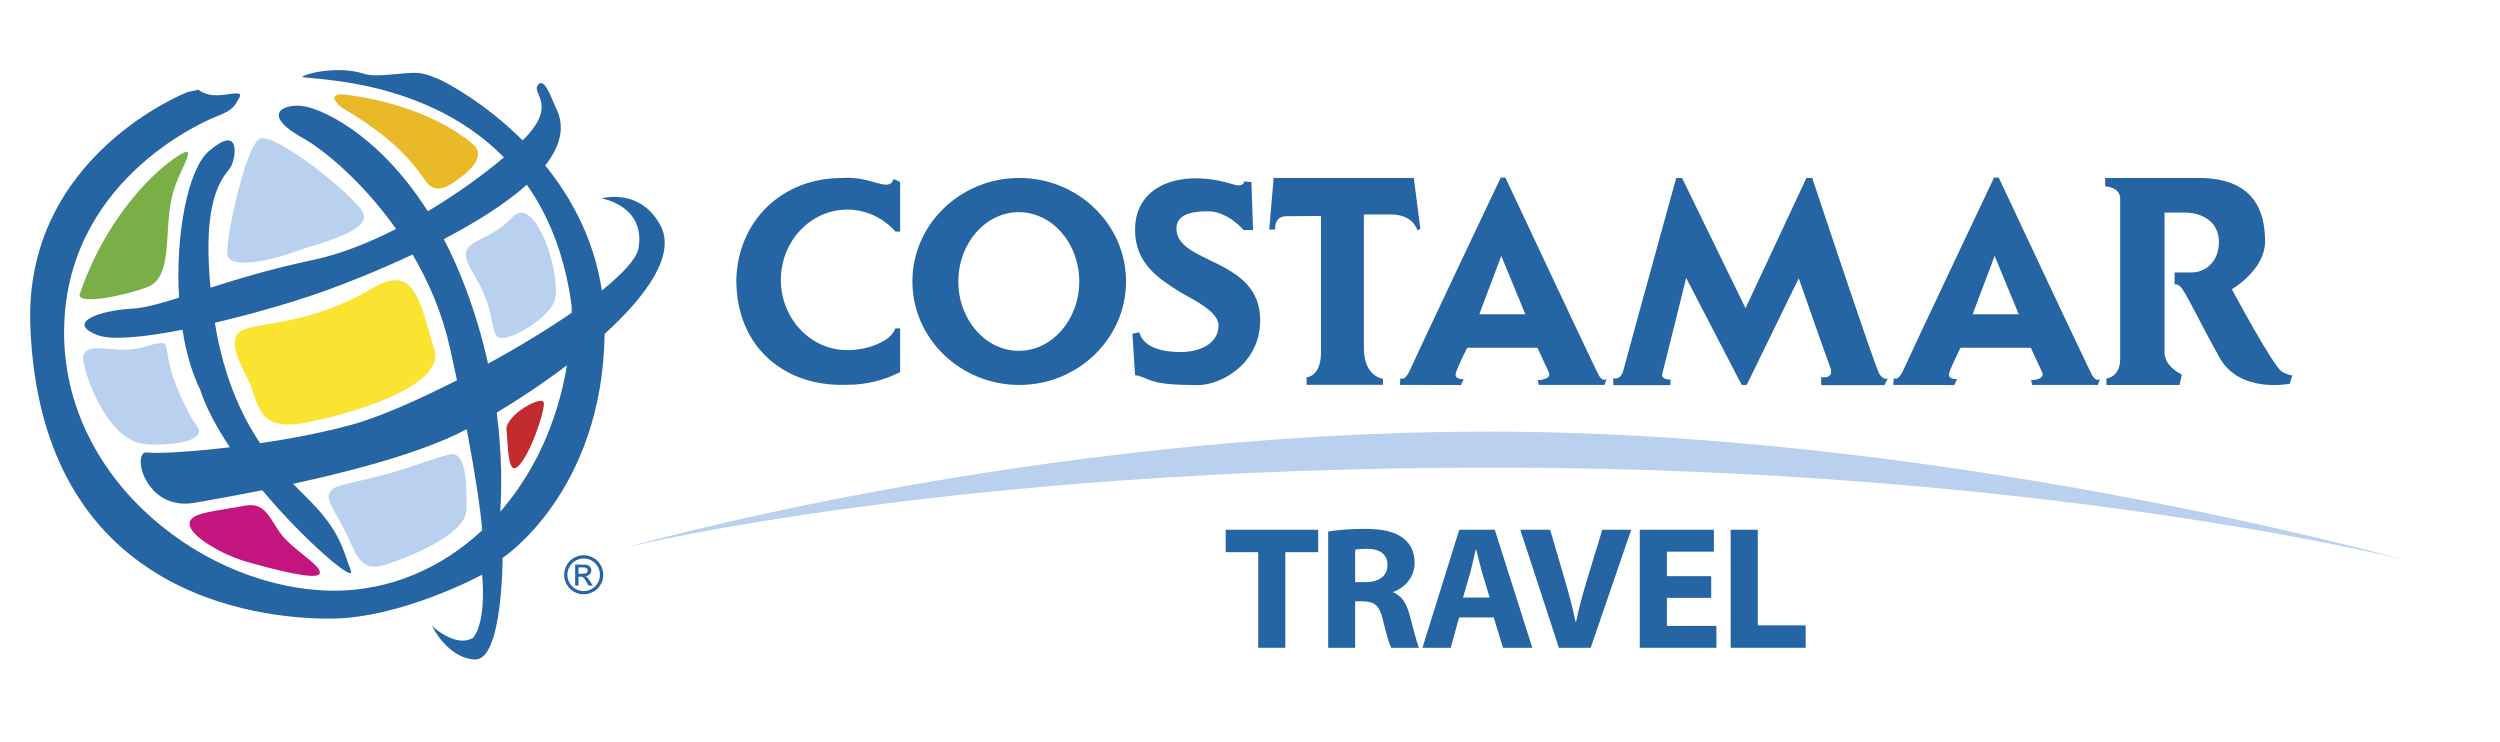
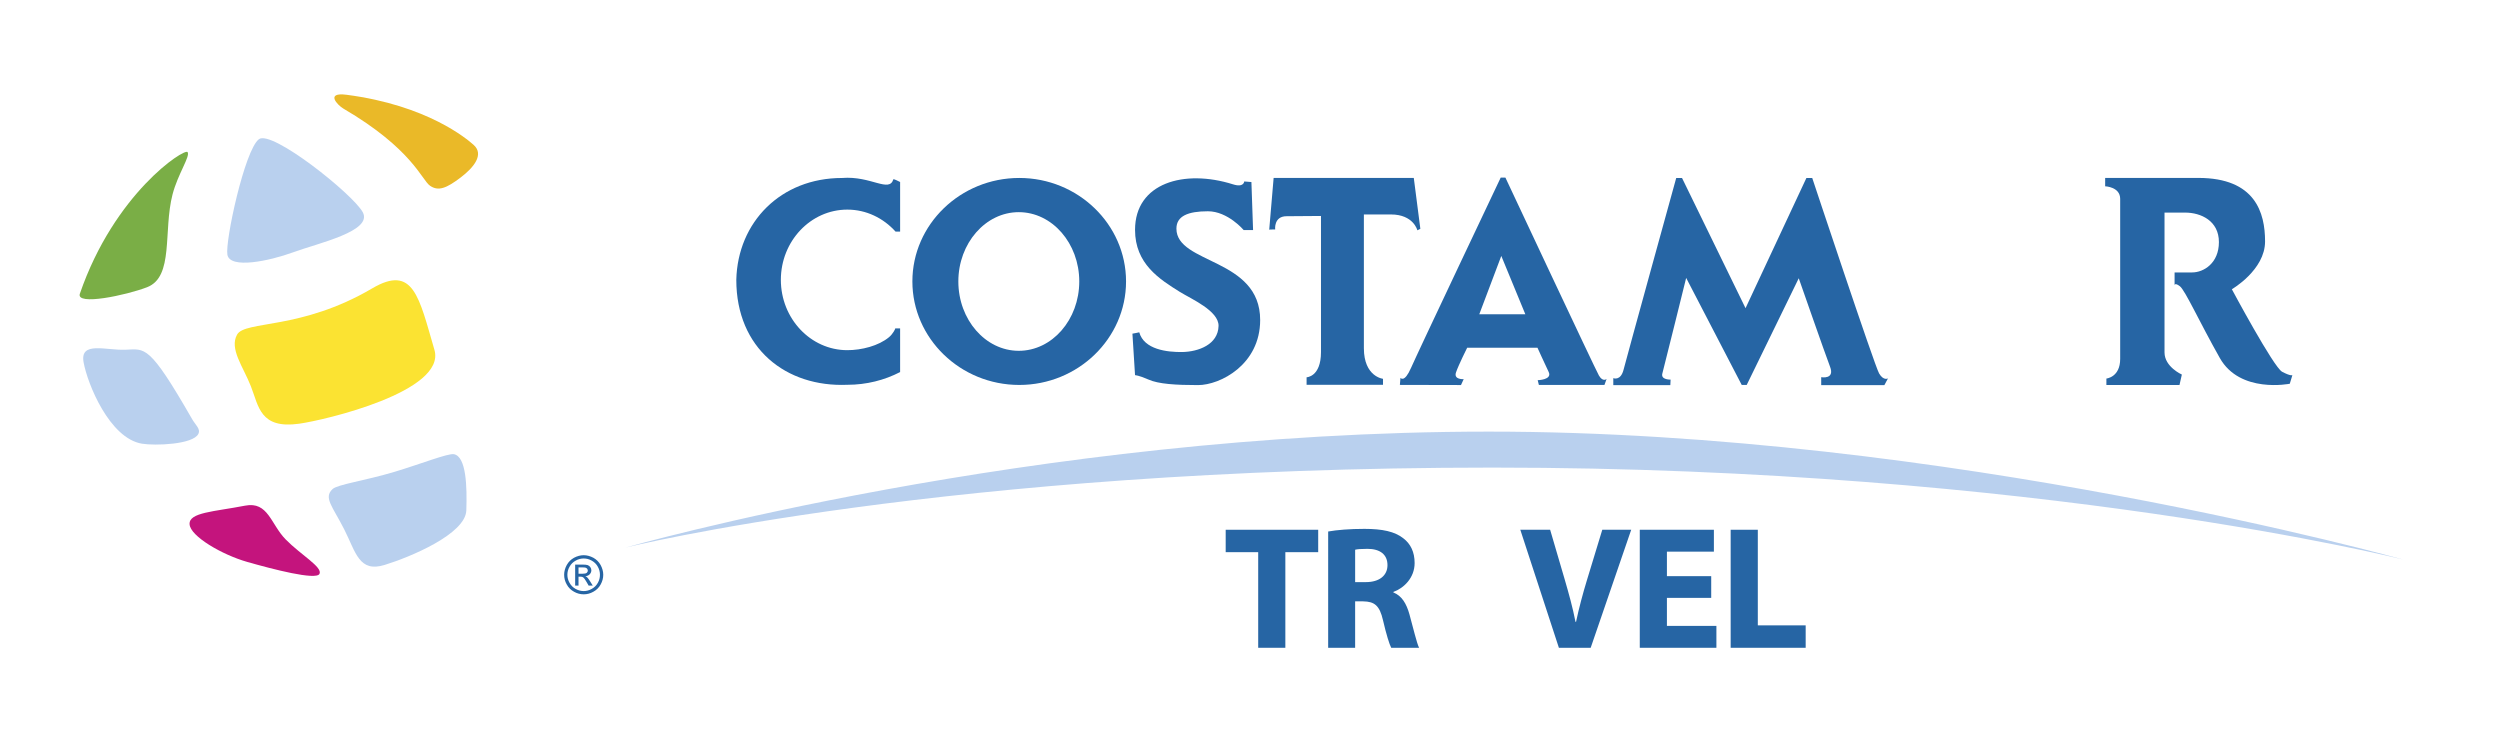
<svg xmlns="http://www.w3.org/2000/svg" version="1.1" id="Layer_1" x="0px" y="0px" width="580.417px" height="172.243px" viewBox="0 0 580.417 172.243" enable-background="new 0 0 580.417 172.243" xml:space="preserve">
  <g>
-     <path fill-rule="evenodd" clip-rule="evenodd" fill="#C12B2E" d="M126.28,93.597c-0.104-2.145-9.052,2.73-8.686,6.26   c0.366,3.517,0.273,10.489,2.541,8.526C123.035,105.876,126.386,95.738,126.28,93.597" />
    <path fill-rule="evenodd" clip-rule="evenodd" fill="#C4147D" d="M66.335,125.249c-3.47-3.51-4.061-8.909-9.44-7.851   c-7.18,1.405-13.078,1.543-12.881,4.325c0.176,2.787,7.532,7.065,13.375,8.736c5.839,1.665,16.019,4.33,16.789,2.772   C74.944,131.668,69.795,128.789,66.335,125.249" />
    <path fill-rule="evenodd" clip-rule="evenodd" fill="#EAB928" d="M109.942,33.622c-1.513-1.336-10.66-9.158-29.452-11.615   c-5.09-0.663-2.088,2.431-0.797,3.188c16.053,9.395,18.222,16.611,20.142,17.927c1.938,1.336,3.812,0.604,7.162-1.951   C109.966,38.909,112.487,35.861,109.942,33.622" />
    <path fill-rule="evenodd" clip-rule="evenodd" fill="#B9D0EE" d="M105.383,105.448c-1.362-0.249-7.738,2.282-13.78,4.093   c-6.849,2.057-13.243,2.926-14.387,4.002c-2.169,2.006,0,4.025,2.703,9.361c2.701,5.323,3.426,10.094,9.391,8.253   c5.957-1.836,18.768-7.165,18.957-12.665C108.447,112.982,108.267,106.003,105.383,105.448" />
-     <path fill-rule="evenodd" clip-rule="evenodd" fill="#B9D0EE" d="M29.144,81.196c-4.562,0.194-10.649-2.079-9.734,2.932   c0.908,5.007,6.012,17.625,13.54,18.882c3.073,0.511,11.869,0.193,13.101-2.271c0.591-1.184-0.725-2.092-1.536-3.587   c-7.977-14.637-4.32-17.709-7.249-17.493C34.58,79.86,33.709,81.02,29.144,81.196" />
+     <path fill-rule="evenodd" clip-rule="evenodd" fill="#B9D0EE" d="M29.144,81.196c-4.562,0.194-10.649-2.079-9.734,2.932   c0.908,5.007,6.012,17.625,13.54,18.882c3.073,0.511,11.869,0.193,13.101-2.271c0.591-1.184-0.725-2.092-1.536-3.587   C34.58,79.86,33.709,81.02,29.144,81.196" />
    <path fill-rule="evenodd" clip-rule="evenodd" fill="#B9D0EE" d="M60.095,32.327c-3.318,2.59-7.853,23.689-7.304,26.807   c0.601,3.395,9.773,1.451,15.253-0.552c5.908-2.166,18.582-4.904,16.172-9.324C81.933,45.076,63.054,30.013,60.095,32.327" />
    <path fill-rule="evenodd" clip-rule="evenodd" fill="#7AAE46" d="M43.541,35.303c0.711,0.922-2.245,5.073-3.48,9.822   c-2.207,8.5,0.373,19.152-5.929,21.563c-4.883,1.874-16.565,4.341-15.591,1.504C26.558,44.896,42.792,34.385,43.541,35.303" />
    <path fill-rule="evenodd" clip-rule="evenodd" fill="#FBE332" d="M58.251,89.691c1.816,4.635,2.113,9.942,11.174,8.685   c5.96-0.821,34.274-7.481,31.431-17.172c-3.574-12.189-4.838-19.915-14.462-14.245c-16.5,9.716-29.518,7.423-31.352,10.726   C53.207,80.982,56.424,85.054,58.251,89.691" />
-     <path fill-rule="evenodd" clip-rule="evenodd" fill="#B9D0EE" d="M115.045,77.657c1.31,3.156,12.495-3.698,13.702-7.849   c1.772-6.088-4.54-25.179-9.854-19.328c-6.02,6.634-14.093,4.657-9.231,12.626C114.586,71.189,113.738,74.5,115.045,77.657" />
    <path fill-rule="evenodd" clip-rule="evenodd" fill="#2665A4" d="M137.75,129.489c-0.735-0.383-1.481-0.59-2.23-0.59   c-0.76,0-1.513,0.207-2.243,0.59c-0.729,0.402-1.283,0.957-1.691,1.683c-0.399,0.727-0.61,1.487-0.61,2.269   c0,0.797,0.197,1.542,0.602,2.251c0.394,0.726,0.96,1.29,1.685,1.685c0.704,0.406,1.472,0.605,2.259,0.605   c0.779,0,1.536-0.199,2.244-0.605c0.732-0.395,1.296-0.959,1.689-1.685c0.39-0.709,0.601-1.454,0.601-2.251   c0-0.781-0.223-1.542-0.614-2.269C139.036,130.446,138.472,129.891,137.75,129.489 M138.8,135.319   c-0.338,0.601-0.81,1.073-1.412,1.401c-0.598,0.339-1.216,0.508-1.868,0.508c-0.66,0-1.28-0.169-1.896-0.508   c-0.588-0.328-1.067-0.801-1.393-1.401c-0.342-0.599-0.504-1.209-0.504-1.879c0-0.646,0.162-1.292,0.515-1.889   c0.335-0.609,0.81-1.062,1.416-1.396c0.598-0.344,1.223-0.494,1.861-0.494c0.625,0,1.247,0.15,1.854,0.494   c0.598,0.334,1.074,0.786,1.409,1.396c0.349,0.597,0.507,1.243,0.507,1.889C139.291,134.11,139.132,134.72,138.8,135.319" />
    <path fill-rule="evenodd" clip-rule="evenodd" fill="#2665A4" d="M136.311,134.028c-0.094-0.094-0.235-0.181-0.415-0.253   c0.426-0.031,0.75-0.178,1.009-0.442c0.259-0.264,0.387-0.587,0.387-0.939c0-0.248-0.08-0.488-0.231-0.713   c-0.155-0.228-0.359-0.385-0.616-0.481c-0.254-0.087-0.668-0.124-1.249-0.124h-1.664v4.884h0.78v-2.079h0.466   c0.277,0,0.489,0.055,0.629,0.166c0.201,0.164,0.484,0.533,0.817,1.148l0.441,0.765h0.959l-0.601-0.963   C136.746,134.546,136.514,134.237,136.311,134.028 M135.266,133.198h-0.955v-1.468h0.897c0.374,0,0.644,0.03,0.795,0.08   c0.142,0.063,0.245,0.151,0.338,0.26c0.066,0.121,0.122,0.24,0.122,0.393c0,0.222-0.093,0.394-0.252,0.536   C136.044,133.132,135.727,133.198,135.266,133.198" />
-     <path fill-rule="evenodd" clip-rule="evenodd" fill="#2665A4" d="M153.352,52.366c-4.741-8.902-13.688-6.306-13.688-6.306   s10.224,1.664,8.584,11.497c-0.414,2.468-3.629,5.964-8.523,9.878c-1.784-11.872-7.054-21.5-13.135-29.024   c3.436-4.375,4.73-8.898,2.496-13.309c-1.271-2.794-2.738-7.238-4.191-5.386c-1.475,1.867,3.643,4.089-1.475,10.574   c-0.505,0.656-1.203,1.435-2.083,2.305c-8.851-8.854-17.873-13.561-19.793-14.356c-4.013-1.673-4.752-1.491-10.774-0.938   c-6.013,0.548-5.467-0.184-8.558-0.735c-3.104-0.55-8.397-0.37-11.875,1.106c-2.489,1.071,27.111-1.044,46.666,18.862   c-4.506,3.798-10.712,8.355-17.68,12.525C87.637,30.642,73.746,24.693,69.616,24.55c-5.29-0.183-7.842,2.773,0.542,7.407   c4.955,2.751,14.027,10.196,21.796,21.2c-6.306,3.212-12.919,5.853-19.241,7.189c-9.424,1.986-17.314,4.365-23.845,6.444   c-2.175-23.126,3.864-26.106,4.87-28.34c1.094-2.407,2.003-9.636-5.277-3.332c-4.796,4.133-7.77,19.256-6.893,33.991   c-4.51,1.425-8.101,2.405-10.809,2.544c-7.307,0.366-15.698,3.156-8.211,6.119c3.256,1.294,10.947,0.518,19.818-1.214   c0.791,5.067,2.117,9.862,4.085,13.842c1.375,4.277,3.878,8.889,6.924,13.437c-9.524,1.143-17.166,1.502-19.152,1.209   c-3.826-0.563-0.728,13.716,10.95,11.688c3.629-0.646,9.23-1.623,15.726-2.918c10.301,12.298,21.703,21.687,20.567,18.686   c-1.82-4.822-2.358-8.367-8.012-14.666c-1.395-1.522-3.267-3.295-5.411-5.501c13.035-2.831,27.923-6.723,38.064-11.553   c0.712-0.352,1.464-0.721,2.259-1.134c2.068,10.926,3.284,19.26,3.577,23.481c-9.562,8.919-21.603,14.01-34.304,14.01   c-29.353,0-62.755-25.104-62.755-59.922c0-34.81,31.741-48.77,35.568-50.263c3.839-1.479,4.012-2.404,5.111-4.274   c1.091-1.844-2.552-0.548-5.287-0.548s-4.192-1.296-4.192-1.296l-2.545,0.548c0,0-37.943,14.659-36.5,54.17   c2.31,62.865,52.902,68.077,69.502,68.077c16.613,0,35.393-10.206,35.393-10.206s1.146,10.305-2.023,14.595   c-4.033,2.597-9.632-2.707-9.632-2.707s3.65,7.6,10.028,7.794c6.393,0.179,6.382-23.572,6.382-23.572s23.188-15.204,23.682-52.004   C150.249,68.561,156.929,59.079,153.352,52.366 M81.833,98.559c-6.754,1.859-14.333,3.294-21.437,4.351   c-4.368-6.529-8.481-15.407-10.508-27.972c9.527-2.239,19.331-5.154,25.923-7.543c4.493-1.63,11.965-4.543,19.977-8.303   c3.747,6.347,6.882,13.629,8.674,21.653c0.563,2.588,1.119,5.11,1.631,7.543C96.786,93.031,87.901,96.875,81.833,98.559    M116.137,118.812c0.359-5.422,0.435-13.385-0.817-23.022c5.164-3.073,10.877-6.872,16.309-10.994   C129.38,98.384,123.807,109.998,116.137,118.812 M132.723,72.618c-5.732,3.939-12.515,8.046-19.411,11.827   c-1.188-5.379-2.824-11.101-5.023-17.051c-1.616-4.362-3.388-8.315-5.249-11.879c7.168-3.747,14.161-8.063,19.275-12.622   c5.011,7.127,8.851,16.313,10.412,28.2C132.727,71.608,132.727,72.115,132.723,72.618" />
    <polygon fill="#2665A4" points="292.112,128.195 284.564,128.195 284.564,122.993 306.042,122.993 306.042,128.195    298.415,128.195 298.415,150.393 292.112,150.393  " />
    <path fill="#2665A4" d="M308.359,123.398c2.034-0.366,5.018-0.611,8.419-0.611c4.147,0,7.048,0.611,9.037,2.196   c1.702,1.302,2.614,3.212,2.614,5.734c0,3.455-2.531,5.854-4.935,6.708v0.12c1.947,0.772,3.029,2.563,3.733,5.083   c0.869,3.129,1.698,6.706,2.237,7.765h-6.468c-0.415-0.771-1.123-3.01-1.906-6.383c-0.79-3.457-1.993-4.352-4.604-4.393h-1.868   v10.775h-6.261V123.398z M314.62,135.147h2.49c3.149,0,5.017-1.545,5.017-3.941c0-2.481-1.743-3.783-4.644-3.783   c-1.533,0-2.407,0.081-2.863,0.204V135.147z" />
-     <path fill="#2665A4" d="M338.748,143.361l-1.947,7.033h-6.551l8.539-27.403h8.254l8.708,27.403h-6.803l-2.155-7.033H338.748z    M345.84,138.725l-1.744-5.813c-0.456-1.626-0.952-3.7-1.367-5.283h-0.124c-0.373,1.623-0.829,3.698-1.244,5.283l-1.699,5.813   H345.84z" />
    <path fill="#2665A4" d="M361.922,150.393l-8.958-27.402h6.927l3.397,11.588c0.954,3.292,1.827,6.382,2.49,9.797h0.124   c0.705-3.294,1.575-6.544,2.528-9.676l3.567-11.709h6.716l-9.409,27.402H361.922z" />
    <polygon fill="#2665A4" points="397.286,138.806 387.002,138.806 387.002,145.312 398.492,145.312 398.492,150.394    380.701,150.394 380.701,122.991 397.908,122.991 397.908,128.074 387.002,128.074 387.002,133.764 397.286,133.764  " />
    <polygon fill="#2665A4" points="401.802,122.991 408.105,122.991 408.105,145.189 419.217,145.189 419.217,150.394    401.802,150.394  " />
    <path fill-rule="evenodd" clip-rule="evenodd" fill="#B9D0EE" d="M145.207,127.138c0,0,94.196-26.931,200.43-26.931   c106.228,0,212.313,29.709,212.313,29.709s-84.617-21.357-211.401-21.357C219.786,108.559,145.207,127.138,145.207,127.138" />
    <path fill="#2665A4" d="M236.643,41.317c-13.675,0-24.817,10.793-24.817,24.022c0,13.24,11.143,24.034,24.817,24.034   c13.65,0,24.787-10.794,24.787-24.034C261.43,52.11,250.293,41.317,236.643,41.317 M236.523,81.445   c-7.726,0-14.027-7.224-14.027-16.105c0-8.854,6.302-16.085,14.027-16.085c7.748,0,14.047,7.23,14.047,16.085   C250.57,74.221,244.271,81.445,236.523,81.445" />
    <path fill="#2665A4" d="M529.823,86.307c-1.979-1.067-11.661-19.155-11.661-19.155s7.711-4.459,7.711-11.093   c0-6.652-2.238-14.753-15.502-14.753h-21.623v1.944c0,0,3.487,0.125,3.487,2.904v37.172c0,4.27-3.201,4.558-3.201,4.558v1.497   h16.973l0.546-2.424c0,0-4.023-1.781-4.023-5.132V49.356h4.783c3.688,0,7.846,1.92,7.846,6.848c0,4.905-3.543,7.046-6.213,7.046   h-4.078v2.982c0,0,0-0.707,1.226,0.221c1.22,0.928,4.563,8.326,9.272,16.657c4.688,8.33,16.248,5.981,16.248,5.981l0.601-1.993   C532.213,87.097,531.829,87.373,529.823,86.307" />
    <path fill="#2665A4" d="M436.263,86.698c-1.041-1.788-15.522-45.372-15.522-45.372h-1.357l-14.13,30.224l-14.742-30.224h-1.351   c0,0-11.54,41.792-12.218,44.487c-0.684,2.715-2.39,1.979-2.39,1.979v1.619h13.243l0.063-1.279c0,0-2.324,0.085-1.917-1.415   c0.415-1.518,5.529-22.195,5.529-22.195l12.894,24.839h1.168l12.075-24.76c0,0,6.103,17.491,7.266,20.536   c1.171,3.039-2.051,2.431-2.051,2.431v1.844h14.665l0.836-1.563C438.324,87.847,437.308,88.475,436.263,86.698" />
    <path fill="#2665A4" d="M371.217,87.184c-0.911-1.601-21.71-45.95-21.71-45.95h-1.094c0,0-19.238,40.559-20.813,44.168   c-1.572,3.609-2.455,2.314-2.455,2.314l-0.14,1.644l14.19,0.034l0.625-1.369c0,0-2.384,0.17-1.783-1.57   c0.596-1.738,2.595-5.727,2.595-5.727h16.315c0,0,1.727,3.793,2.604,5.63c0.891,1.841-2.549,1.907-2.549,1.907l0.276,1.099h15.225   l0.494-1.38C373,87.985,372.15,88.771,371.217,87.184 M343.437,72.967l5.114-13.547l5.583,13.547H343.437z" />
    <path fill="#2665A4" d="M322.917,49.789c5.271,0,6.151,3.682,6.151,3.682l0.69-0.346l-1.523-11.82h-32.54l-1.025,12.024   c0.073-0.054,1.385-0.054,1.385-0.054s-0.373-3.074,2.646-3.074c3.018,0,7.986-0.06,7.986-0.06v31.607   c0,5.779-3.342,5.846-3.342,5.846v1.74h17.742v-1.388c0,0-4.44-0.479-4.44-7.099v-31.06H322.917z" />
    <path fill="#2665A4" d="M273.125,53.077c0-2.924,2.698-4.028,7.312-4.028c4.631,0,8.312,4.369,8.312,4.369h2.173l-0.385-11.154   l-1.667-0.138c0,0-0.06,1.475-2.594,0.673c-11.34-3.589-22.757-0.34-22.757,10.565c0,7.901,5.681,11.449,10.408,14.407   c2.652,1.639,9.051,4.393,8.981,7.901c-0.104,4.345-4.71,5.971-8.339,6.054c-3.646,0.06-8.961-0.587-10.072-4.579   c0.023,0.031-1.586,0.317-1.586,0.317l0.607,9.638c0,0,0.825,0,3.129,1.019c2.293,1.031,6.354,1.284,11.489,1.284   c5.146,0,14.434-4.74,14.434-15.111C292.571,59.835,273.125,61.368,273.125,53.077" />
    <path fill="#2665A4" d="M195.481,41.322c-14.192,0-24.217,10.229-24.535,23.645c0,15.957,11.579,24.96,25.769,24.369   c4.45,0,8.611-1.067,12.262-2.956V76.237h-1.126c0.063,0.063-0.542,1.293-1.446,2.042c-2.428,2.023-6.368,3.018-9.689,3.018   c-8.509,0-15.426-7.331-15.426-16.33c0-8.978,6.917-16.303,15.426-16.303c4.406,0,8.373,1.967,11.198,5.101h1.063V42.253   c-0.504-0.264-1.436-0.7-1.561-0.645C206.452,44.852,202.225,40.773,195.481,41.322" />
-     <path fill="#2665A4" d="M485.76,87.184c-0.911-1.601-21.718-45.95-21.718-45.95h-1.091c0,0-19.234,40.559-20.813,44.168   c-1.563,3.609-2.455,2.314-2.455,2.314l-0.135,1.644l14.187,0.034l0.629-1.369c0,0-2.38,0.17-1.786-1.57   c0.59-1.738,2.597-5.727,2.597-5.727h16.316c0,0,1.72,3.793,2.601,5.63c0.891,1.841-2.548,1.907-2.548,1.907l0.275,1.099h15.232   l0.486-1.38C487.539,87.985,486.686,88.771,485.76,87.184 M457.976,72.967l5.117-13.547l5.592,13.547H457.976z" />
  </g>
</svg>